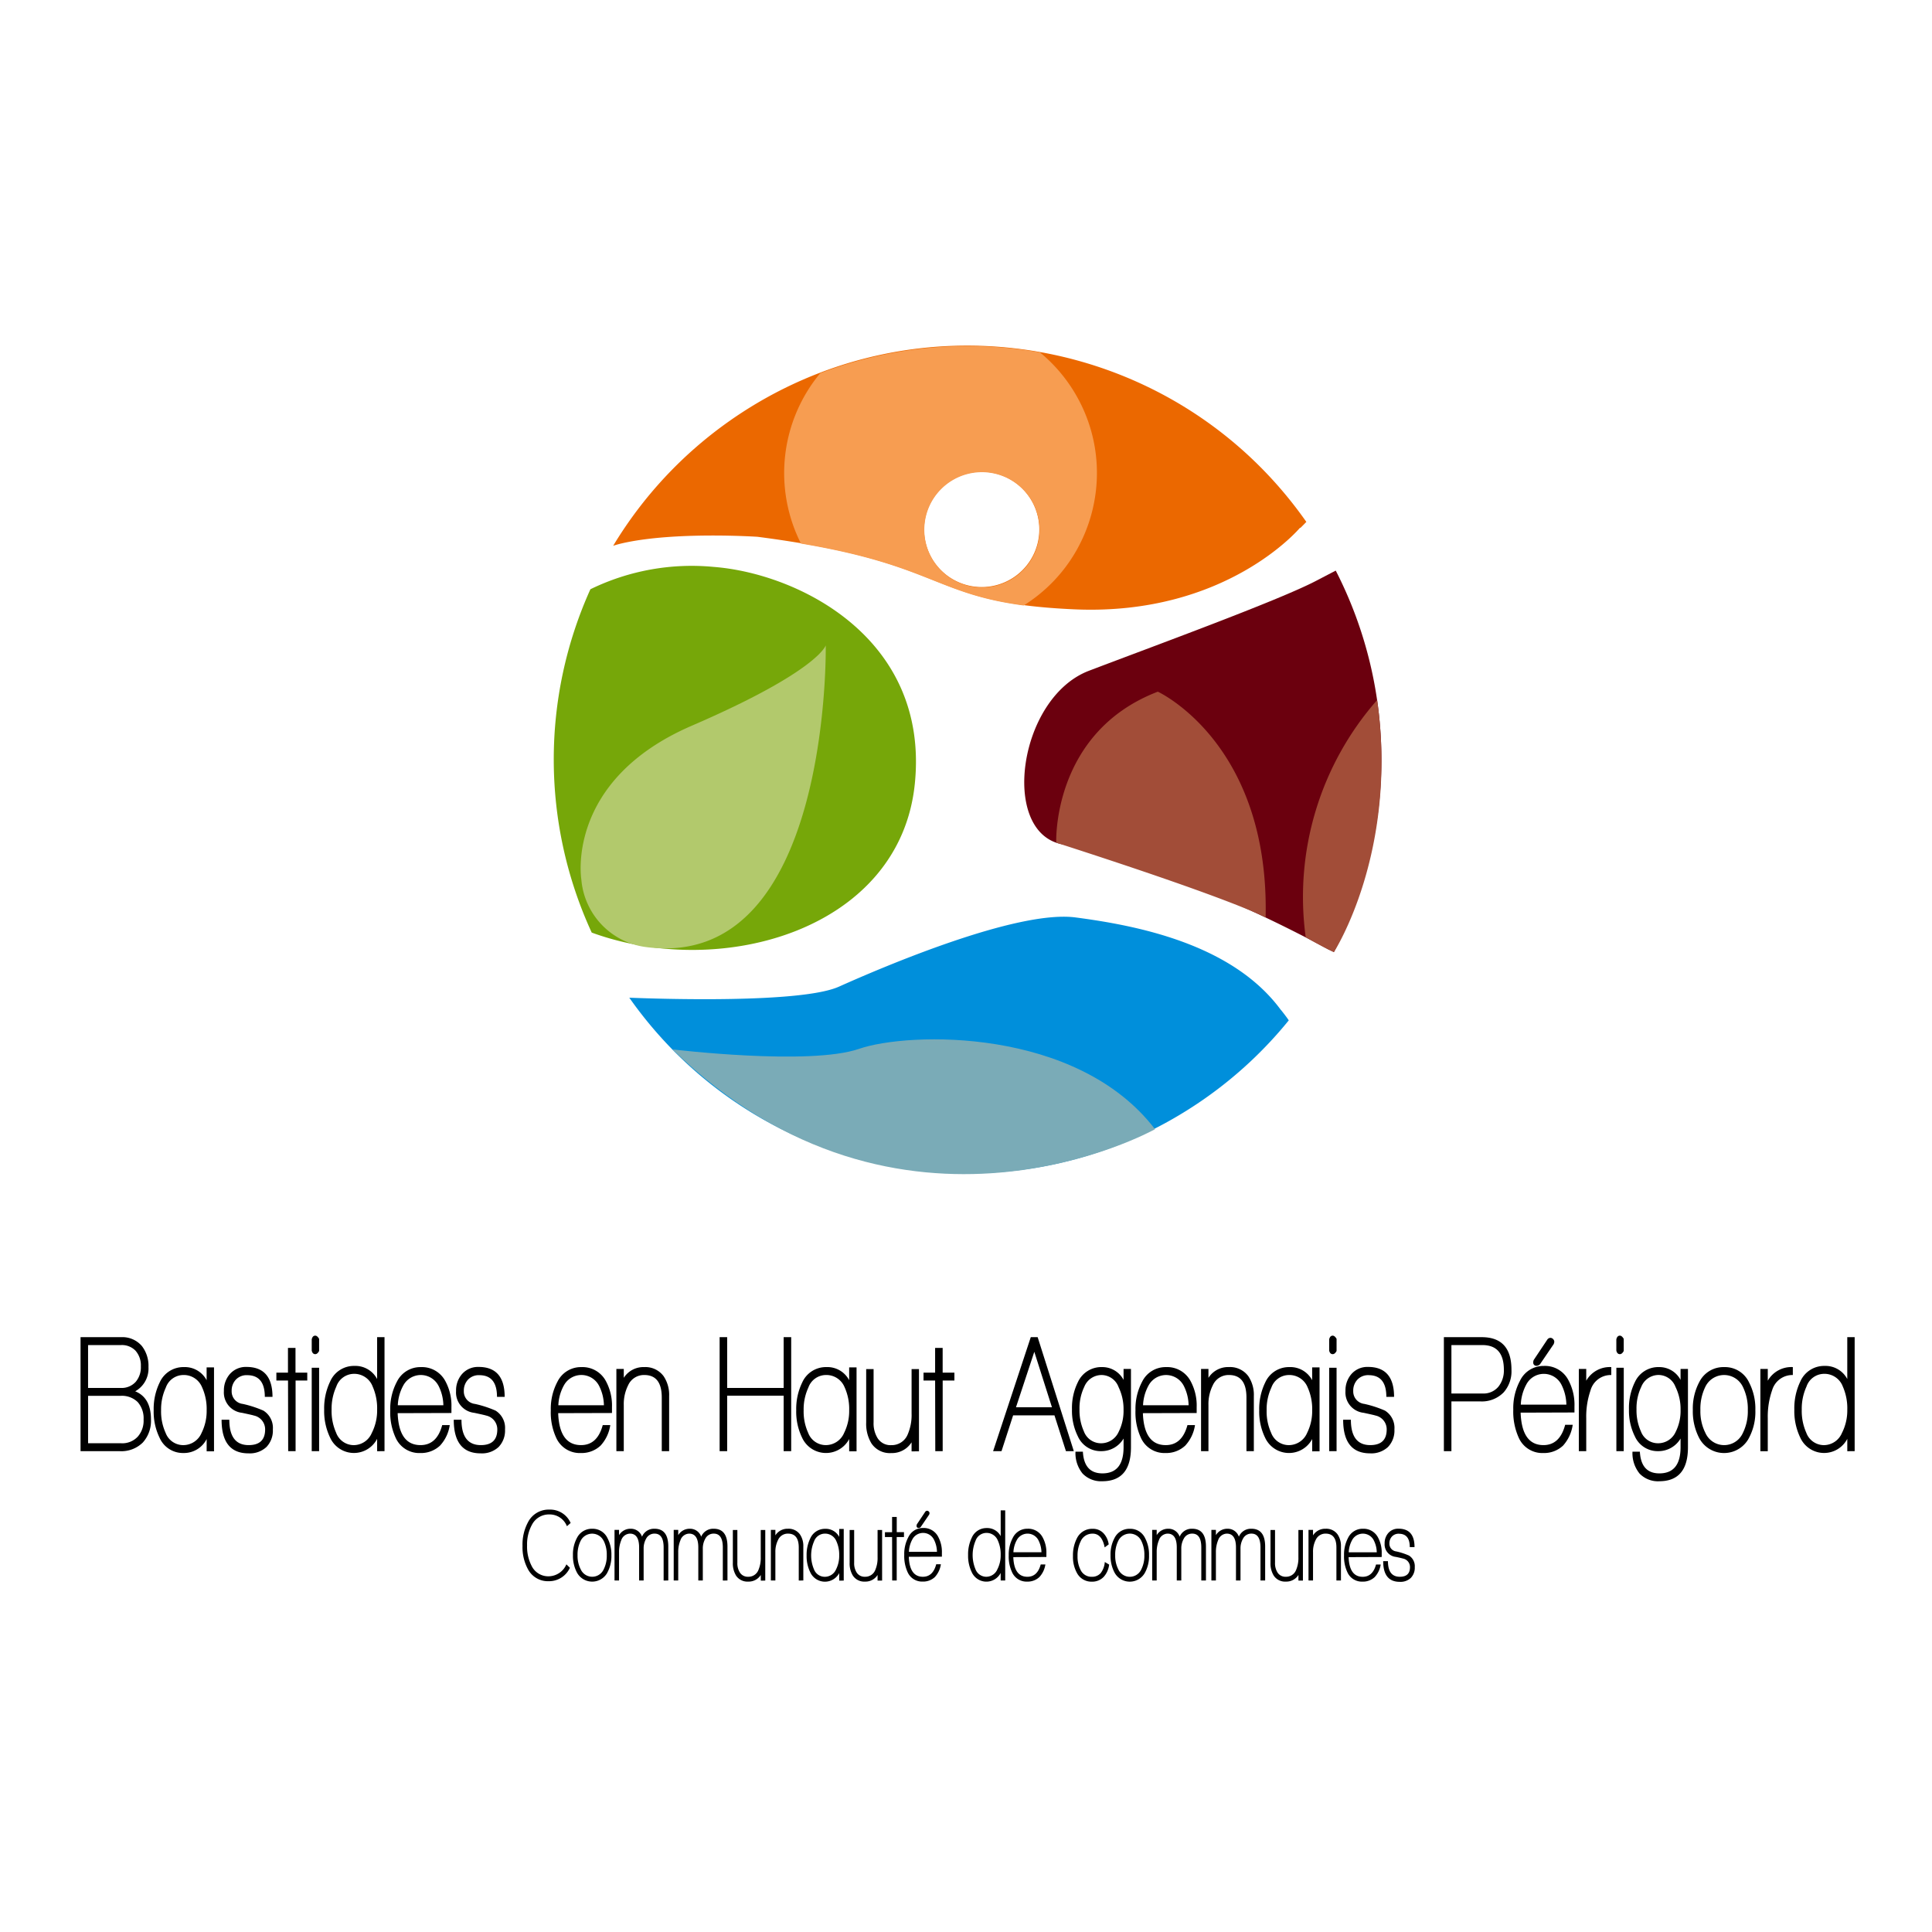
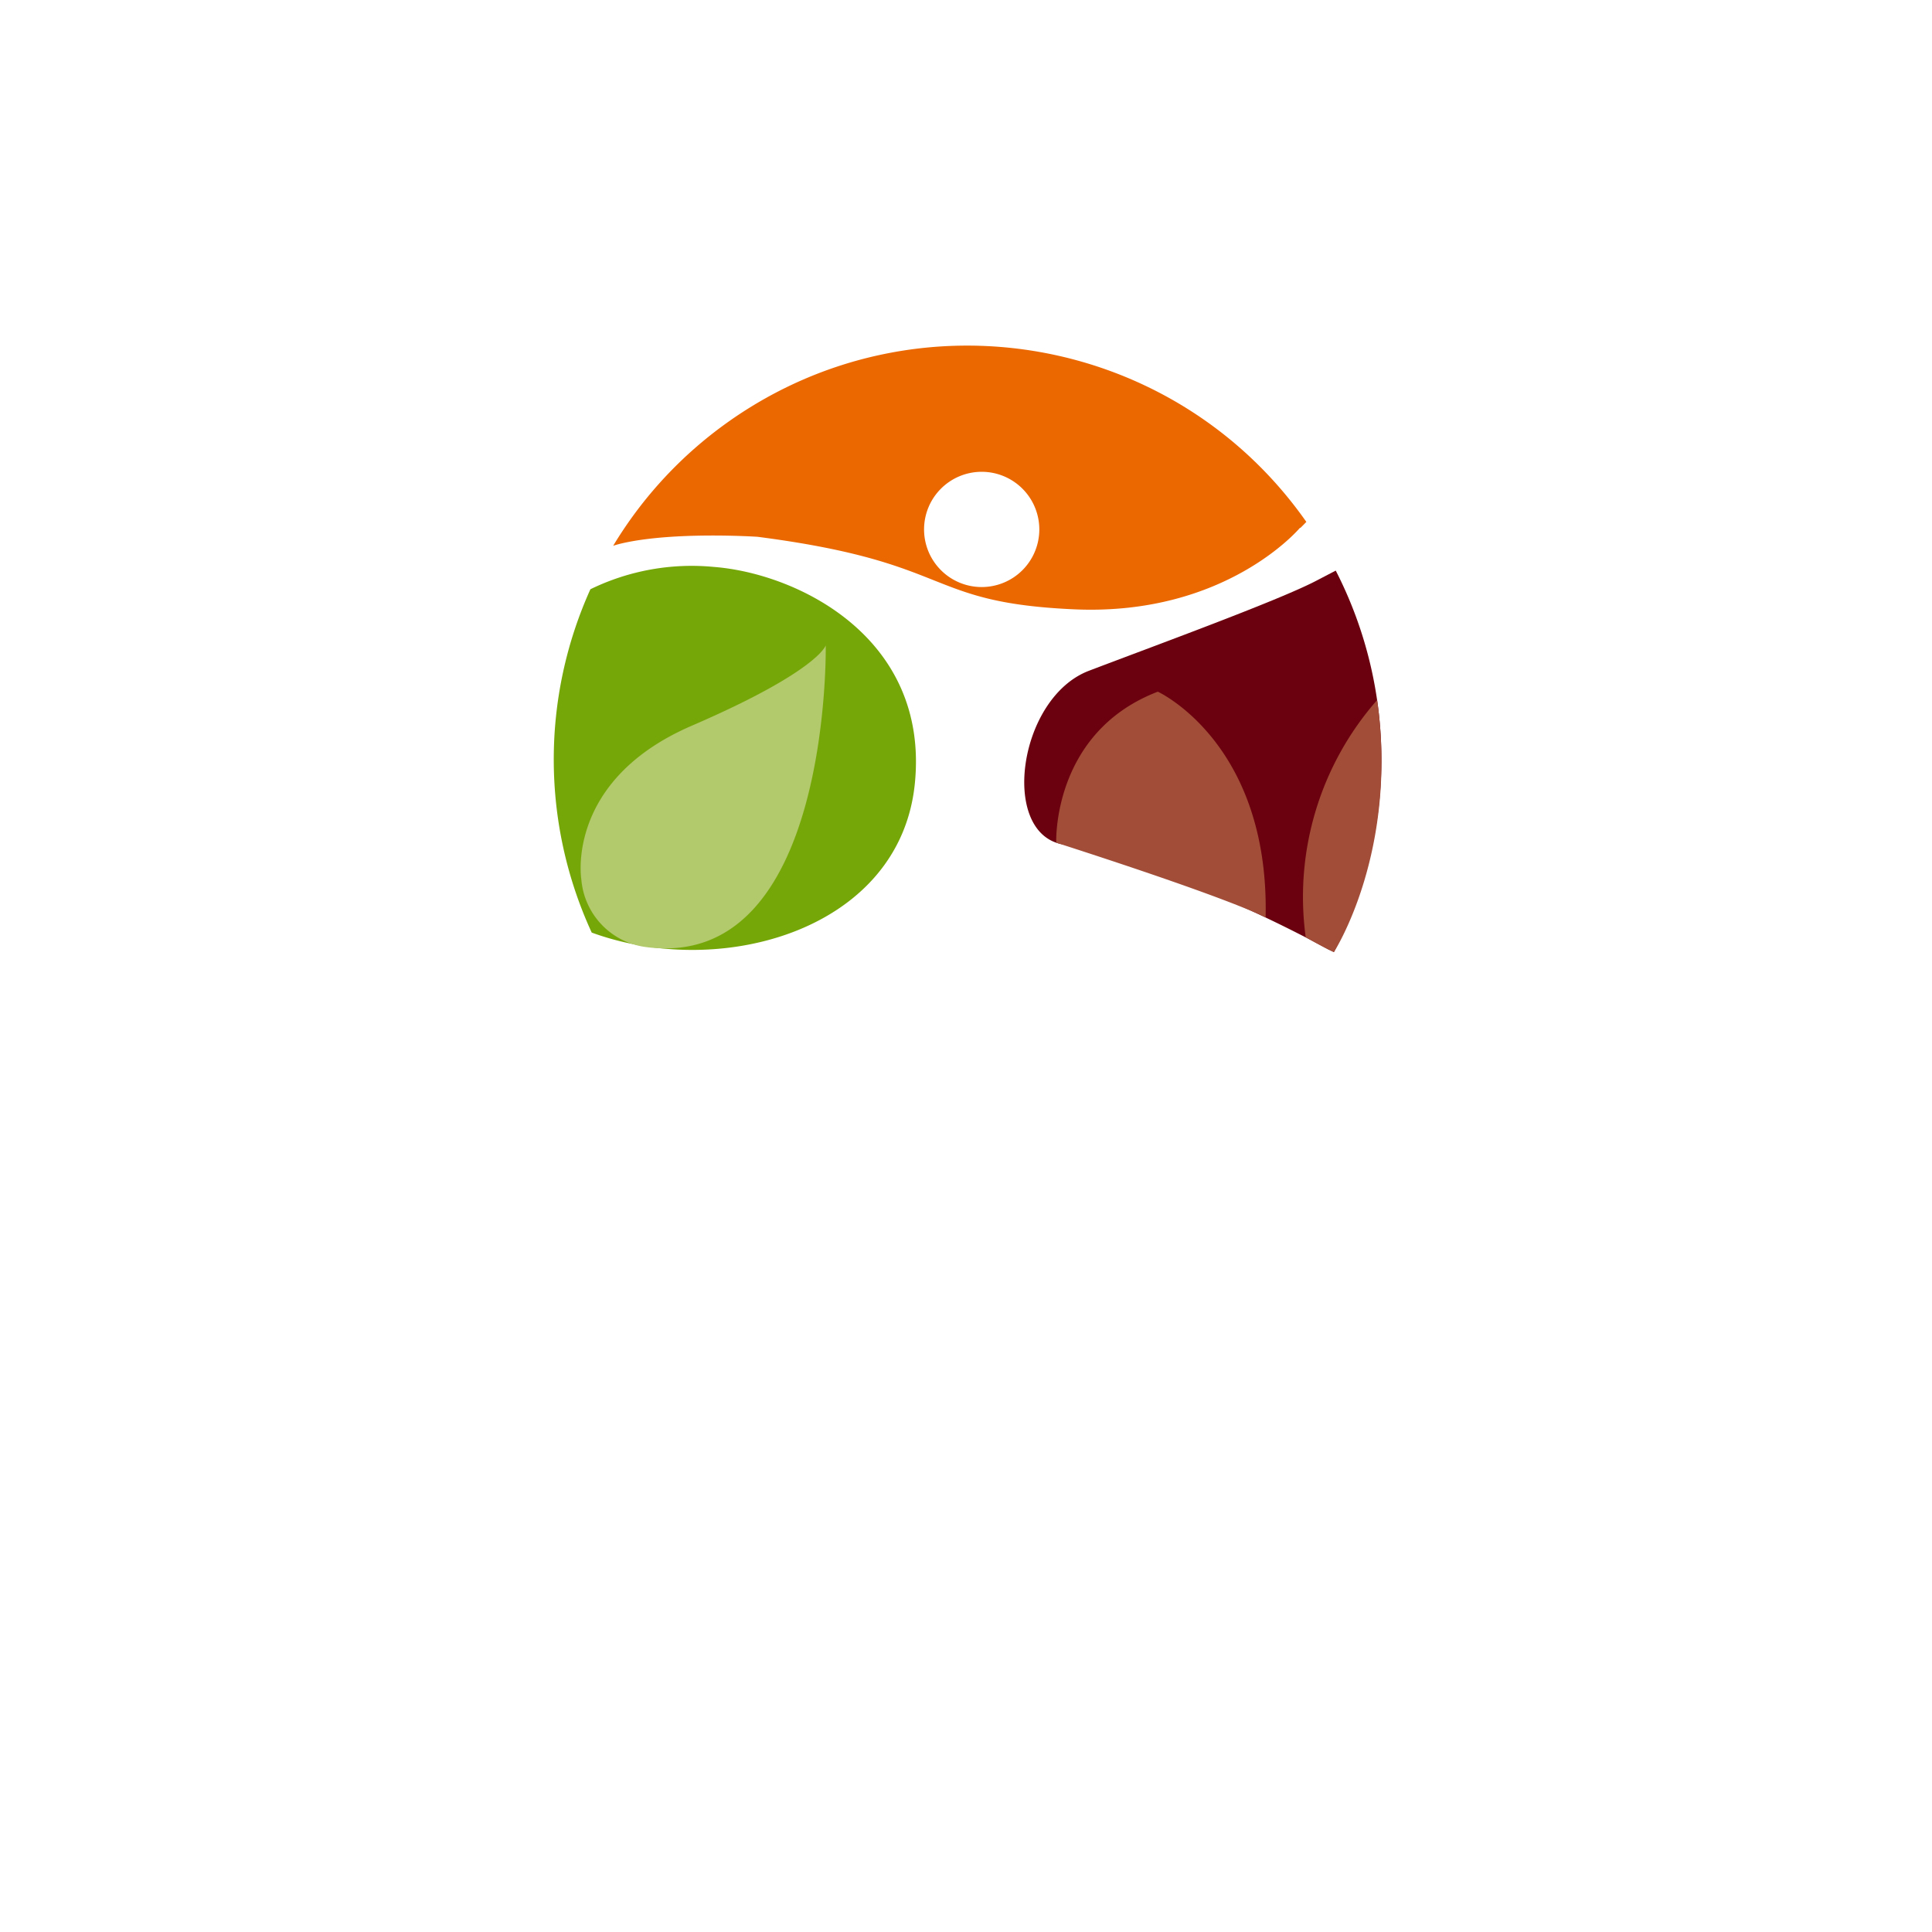
<svg xmlns="http://www.w3.org/2000/svg" viewBox="0 0 200 200" xml:space="preserve">
-   <path d="M190.729 143.436a2.033 2.033 0 0 0-1.914-1.218 1.944 1.944 0 0 0-1.81 1.325 5.503 5.503 0 0 0-.488 2.385 5.52 5.52 0 0 0 .468 2.384 1.95 1.95 0 0 0 1.827 1.288 2.042 2.042 0 0 0 1.862-1.253 5.14 5.14 0 0 0 .557-2.418 5.594 5.594 0 0 0-.505-2.488m.505 6.787v-1.279a2.706 2.706 0 0 1-4.873-.138 6.322 6.322 0 0 1-.61-2.885 6.388 6.388 0 0 1 .625-2.924 2.681 2.681 0 0 1 2.506-1.602 2.547 2.547 0 0 1 2.35 1.358v-4.335h.765v11.8l-.763.005zm-7.797-6.266a8.3 8.3 0 0 0-.435 2.855v3.411h-.766v-8.515H183v1.218a2.807 2.807 0 0 1 2.593-1.41v.82a2.187 2.187 0 0 0-2.155 1.618m-3.028-.417a2.155 2.155 0 0 0-3.881.035 5.177 5.177 0 0 0-.505 2.402c-.024.82.155 1.633.523 2.367a2.122 2.122 0 0 0 3.863.017 5.05 5.05 0 0 0 .523-2.384 5.184 5.184 0 0 0-.523-2.437m.591 5.412a2.912 2.912 0 0 1-5.1-.087 5.969 5.969 0 0 1-.66-2.89 5.838 5.838 0 0 1 .713-2.993 2.788 2.788 0 0 1 2.541-1.462 2.749 2.749 0 0 1 2.559 1.568 5.9 5.9 0 0 1 .66 2.885 5.735 5.735 0 0 1-.713 2.976m-7.554-5.38a1.895 1.895 0 0 0-1.74-1.235 1.94 1.94 0 0 0-1.808 1.24 5.12 5.12 0 0 0-.488 2.314c-.02.785.135 1.563.453 2.28a1.88 1.88 0 0 0 1.758 1.236 1.988 1.988 0 0 0 1.845-1.183 4.83 4.83 0 0 0 .505-2.28 5.224 5.224 0 0 0-.522-2.367m-1.688 9.764a2.651 2.651 0 0 1-2.037-.8 3.34 3.34 0 0 1-.731-2.261h.765c.081 1.496.754 2.245 2.019 2.245 1.462 0 2.193-.905 2.193-2.715v-.89a2.665 2.665 0 0 1-2.315 1.304 2.582 2.582 0 0 1-2.417-1.532 5.938 5.938 0 0 1-.609-2.784 6.033 6.033 0 0 1 .624-2.854 2.657 2.657 0 0 1 2.489-1.532c.932-.011 1.793.5 2.228 1.325v-1.133h.765v8.109c0 2.344-.992 3.516-2.976 3.516m-4.072-13.157c-.187 0-.308-.121-.366-.365v-1.166c.058-.255.18-.382.366-.383.138 0 .272.11.4.33v1.254c-.116.22-.25.33-.4.33m.4 10.043h-.762v-8.633h.765l-.003 8.633zm-3.446-6.265a8.3 8.3 0 0 0-.435 2.855v3.411h-.766v-8.512h.766v1.218a2.807 2.807 0 0 1 2.592-1.41v.82a2.183 2.183 0 0 0-2.157 1.618m-5.224-2.729a.51.51 0 0 1-.33.156.323.323 0 0 1-.366-.365.494.494 0 0 1 .088-.296l1.36-2.04a.404.404 0 0 1 .33-.192.371.371 0 0 1 .278.13.397.397 0 0 1 .122.27.687.687 0 0 1-.07.261l-1.412 2.076zm2.227 2.123a2.043 2.043 0 0 0-3.62-.07 4.763 4.763 0 0 0-.592 2.123h4.717a4.779 4.779 0 0 0-.505-2.054m-4.23 2.885c.081 2.24.87 3.36 2.367 3.36 1.125 0 1.874-.702 2.245-2.106h.78a4.088 4.088 0 0 1-1.002 2.16 2.866 2.866 0 0 1-2.036.766 2.668 2.668 0 0 1-2.542-1.567 6.533 6.533 0 0 1-.573-2.924 6.012 6.012 0 0 1 .696-2.993 2.692 2.692 0 0 1 2.472-1.532 2.729 2.729 0 0 1 2.506 1.41 5.38 5.38 0 0 1 .66 2.784v.624l-5.573.018zm-3.968-6.996h-3.197v5.013h3.22c.624.037 1.23-.22 1.637-.696a2.668 2.668 0 0 0 .573-1.758c0-1.706-.742-2.558-2.228-2.558m2.193 4.908a3.141 3.141 0 0 1-2.401.923h-2.994v5.151h-.78v-11.801h3.916c2.054 0 3.08 1.125 3.08 3.376a3.292 3.292 0 0 1-.817 2.35m-13.958-1.794a1.527 1.527 0 0 0-1.17.462 1.643 1.643 0 0 0-.434 1.175 1.298 1.298 0 0 0 1.148 1.34c.735.16 1.452.393 2.14.696a2.105 2.105 0 0 1 .975 1.949 2.448 2.448 0 0 1-.661 1.81 2.522 2.522 0 0 1-1.862.662c-1.856 0-2.784-1.16-2.784-3.481h.8c0 1.752.667 2.628 2.001 2.628 1.138 0 1.706-.54 1.706-1.619a1.457 1.457 0 0 0-1.17-1.444c-.046-.023-.452-.116-1.217-.28a2.115 2.115 0 0 1-1.88-2.26c-.02-.628.191-1.24.592-1.724a2.183 2.183 0 0 1 1.74-.765c1.8 0 2.699 1.032 2.699 3.098h-.8c0-1.497-.61-2.245-1.828-2.245m-3.725-2.176c-.185 0-.307-.122-.365-.365v-1.166c.058-.255.18-.382.365-.383.14 0 .273.11.401.33v1.254c-.116.22-.25.33-.4.33m.4 10.043h-.766v-8.633h.766v8.633zm-3.029-6.683a2.035 2.035 0 0 0-1.914-1.2 1.942 1.942 0 0 0-1.809 1.306 5.348 5.348 0 0 0-.488 2.35c-.022.803.138 1.6.468 2.332a1.95 1.95 0 0 0 1.828 1.27 2.064 2.064 0 0 0 1.897-1.27 5.068 5.068 0 0 0 .522-2.332 5.447 5.447 0 0 0-.505-2.454m.505 6.7v-1.273a2.72 2.72 0 0 1-4.873-.14 6.12 6.12 0 0 1-.61-2.835c-.026-1 .188-1.99.625-2.89a2.685 2.685 0 0 1 2.506-1.584 2.545 2.545 0 0 1 2.349 1.358v-1.325h.766v8.687l-.763.002zm-6.805-.017v-5.554c0-1.555-.604-2.332-1.81-2.332a1.788 1.788 0 0 0-1.671 1.06 4.324 4.324 0 0 0-.453 2.055v4.768h-.766v-8.51h.766v.92a2.41 2.41 0 0 1 2.123-1.114 2.34 2.34 0 0 1 2.002.94c.404.607.605 1.326.574 2.054v5.71l-.765.003zm-6.492-6.77a2.059 2.059 0 0 0-3.62-.07 4.6 4.6 0 0 0-.592 2.087h4.717a4.624 4.624 0 0 0-.505-2.018m-4.229 2.836c.081 2.205.87 3.307 2.367 3.307 1.126 0 1.874-.69 2.246-2.07h.78a3.961 3.961 0 0 1-1.01 2.122 2.865 2.865 0 0 1-2.035.766 2.67 2.67 0 0 1-2.541-1.549 6.257 6.257 0 0 1-.574-2.871 5.976 5.976 0 0 1 .696-2.976 2.699 2.699 0 0 1 2.472-1.498c1.031-.045 2 .493 2.506 1.393.465.84.694 1.79.661 2.75v.61l-5.568.016zm-2.523-2.715a1.897 1.897 0 0 0-1.74-1.235 1.938 1.938 0 0 0-1.81 1.235 5.12 5.12 0 0 0-.489 2.315c-.02.784.135 1.563.453 2.28.27.739.971 1.232 1.758 1.236a1.989 1.989 0 0 0 1.844-1.184 4.83 4.83 0 0 0 .505-2.28 5.224 5.224 0 0 0-.522-2.366m-1.686 9.761a2.651 2.651 0 0 1-2.035-.8 3.34 3.34 0 0 1-.732-2.26h.766c.081 1.496.754 2.244 2.02 2.245 1.462 0 2.192-.905 2.192-2.715v-.89a2.664 2.664 0 0 1-2.314 1.305 2.582 2.582 0 0 1-2.417-1.532 5.932 5.932 0 0 1-.61-2.784 6.026 6.026 0 0 1 .624-2.854 2.657 2.657 0 0 1 2.489-1.532c.932-.012 1.792.5 2.227 1.325v-1.133h.766v8.109c0 2.344-.992 3.516-2.976 3.516m-7.03-13.4-1.897 5.743h3.724l-1.827-5.743zm3.275 10.286-1.188-3.707h-4.28l-1.202 3.707h-.87l3.899-11.8h.713l3.743 11.8h-.815zm-12.76-7.31v7.31h-.766l-.017-7.31h-1.2v-.818h1.2v-2.559h.78v2.56H98.8v.817h-1.215zm-3.22 7.33v-.936a2.395 2.395 0 0 1-2.105 1.113 2.281 2.281 0 0 1-2.054-1.009 3.913 3.913 0 0 1-.54-2.158v-5.524h.767v5.504a2.91 2.91 0 0 0 .4 1.619c.302.493.85.78 1.427.748a1.786 1.786 0 0 0 1.706-1.114 5.078 5.078 0 0 0 .4-2.158v-4.6h.765v8.512l-.765.003zm-6.962-6.704a2.035 2.035 0 0 0-1.915-1.2 1.942 1.942 0 0 0-1.81 1.307 5.348 5.348 0 0 0-.486 2.348c-.022.803.138 1.6.468 2.332a1.95 1.95 0 0 0 1.828 1.27 2.063 2.063 0 0 0 1.897-1.27 5.068 5.068 0 0 0 .521-2.332 5.447 5.447 0 0 0-.504-2.455m.504 6.7v-1.27a2.72 2.72 0 0 1-4.873-.14 6.127 6.127 0 0 1-.609-2.835c-.026-1 .188-1.99.624-2.89a2.685 2.685 0 0 1 2.506-1.584c.98-.038 1.893.49 2.35 1.358v-1.325h.765v8.687h-.763zm-6.783-.017v-5.743h-5.848v5.743h-.78v-11.8h.78v5.256h5.848v-5.256h.78v11.8h-.78zm-12.618 0v-5.551c0-1.555-.603-2.332-1.81-2.332a1.793 1.793 0 0 0-1.67 1.06 4.33 4.33 0 0 0-.453 2.055v4.768h-.766v-8.51h.766v.92a2.41 2.41 0 0 1 2.121-1.112 2.34 2.34 0 0 1 2.002.94c.403.607.604 1.326.573 2.054v5.71l-.763-.002zm-6.494-6.77a2.058 2.058 0 0 0-3.62-.07 4.617 4.617 0 0 0-.592 2.088h4.717a4.624 4.624 0 0 0-.505-2.019m-4.229 2.838c.081 2.205.87 3.307 2.367 3.307 1.126 0 1.874-.69 2.245-2.07h.78a3.965 3.965 0 0 1-1.006 2.124 2.866 2.866 0 0 1-2.036.766 2.67 2.67 0 0 1-2.542-1.549 6.264 6.264 0 0 1-.573-2.871 5.976 5.976 0 0 1 .696-2.977 2.699 2.699 0 0 1 2.472-1.497 2.737 2.737 0 0 1 2.505 1.391c.465.84.694 1.79.661 2.75v.61l-5.569.016zm-8.162-3.933a1.527 1.527 0 0 0-1.17.461 1.643 1.643 0 0 0-.435 1.175 1.297 1.297 0 0 0 1.149 1.34c.735.16 1.452.394 2.14.696a2.105 2.105 0 0 1 .975 1.95 2.448 2.448 0 0 1-.661 1.81 2.52 2.52 0 0 1-1.862.661c-1.857 0-2.785-1.16-2.785-3.48h.8c0 1.751.668 2.627 2.003 2.627 1.136 0 1.705-.54 1.705-1.618a1.456 1.456 0 0 0-1.17-1.444c-.046-.024-.452-.117-1.218-.28a2.115 2.115 0 0 1-1.88-2.26c-.02-.628.19-1.241.592-1.724a2.183 2.183 0 0 1 1.74-.766c1.8 0 2.698 1.033 2.698 3.098h-.793c0-1.496-.61-2.245-1.828-2.245m-4.23 1.095a2.06 2.06 0 0 0-3.62-.07 4.61 4.61 0 0 0-.59 2.088h4.716a4.624 4.624 0 0 0-.504-2.019m-4.227 2.838c.08 2.205.87 3.307 2.366 3.307 1.126 0 1.874-.69 2.245-2.07h.78a3.957 3.957 0 0 1-1.008 2.124 2.865 2.865 0 0 1-2.036.766 2.67 2.67 0 0 1-2.541-1.549 6.257 6.257 0 0 1-.574-2.871 5.976 5.976 0 0 1 .696-2.977 2.698 2.698 0 0 1 2.47-1.497c1.031-.046 2 .492 2.506 1.391.466.84.695 1.79.662 2.75v.61l-5.566.016zm-2.628-2.853a2.035 2.035 0 0 0-1.914-1.218 1.95 1.95 0 0 0-1.81 1.325 5.511 5.511 0 0 0-.487 2.385 5.52 5.52 0 0 0 .468 2.384 1.95 1.95 0 0 0 1.827 1.287 2.04 2.04 0 0 0 1.862-1.253c.38-.748.572-1.578.557-2.417a5.602 5.602 0 0 0-.505-2.489m.505 6.788v-1.28a2.706 2.706 0 0 1-4.873-.138 6.322 6.322 0 0 1-.61-2.885 6.388 6.388 0 0 1 .624-2.924 2.68 2.68 0 0 1 2.508-1.603 2.545 2.545 0 0 1 2.35 1.359v-4.335h.765v11.8l-.764.006zm-6.406-10.048c-.186 0-.308-.121-.365-.365v-1.166c.056-.255.178-.383.365-.383.14 0 .272.11.4.33v1.254c-.116.22-.25.33-.4.33m.4 10.043h-.766v-8.633h.766v8.633zm-2.436-7.31v7.31h-.766l-.017-7.31H28.61v-.818h1.2v-2.559h.78v2.56h1.218v.817h-1.211zm-5.012-.557a1.529 1.529 0 0 0-1.17.461c-.294.32-.45.742-.435 1.175a1.298 1.298 0 0 0 1.15 1.34c.734.16 1.451.394 2.14.696a2.105 2.105 0 0 1 .974 1.95 2.448 2.448 0 0 1-.66 1.81 2.522 2.522 0 0 1-1.863.661c-1.857 0-2.785-1.16-2.784-3.48h.8c0 1.751.667 2.627 2.001 2.627 1.137 0 1.706-.54 1.706-1.618a1.456 1.456 0 0 0-1.17-1.444c-.046-.024-.452-.117-1.218-.28a2.115 2.115 0 0 1-1.88-2.26 2.578 2.578 0 0 1 .592-1.724 2.189 2.189 0 0 1 1.741-.766c1.798 0 2.697 1.033 2.698 3.098h-.795c0-1.496-.61-2.245-1.827-2.245m-4.699 1.182a2.036 2.036 0 0 0-1.914-1.2 1.942 1.942 0 0 0-1.81 1.307 5.347 5.347 0 0 0-.488 2.35c-.022.803.138 1.6.468 2.332a1.95 1.95 0 0 0 1.827 1.27 2.063 2.063 0 0 0 1.9-1.273 5.068 5.068 0 0 0 .522-2.333 5.447 5.447 0 0 0-.506-2.454m.506 6.7v-1.269a2.634 2.634 0 0 1-2.403 1.445 2.635 2.635 0 0 1-2.472-1.584 6.127 6.127 0 0 1-.609-2.836c-.026-1 .188-1.99.624-2.89a2.684 2.684 0 0 1 2.506-1.584 2.547 2.547 0 0 1 2.35 1.358v-1.325h.766v8.687l-.762-.002zm-7.346-10.397a1.95 1.95 0 0 0-1.53-.6h-3.4v4.437h3.376a1.959 1.959 0 0 0 1.567-.644c.367-.45.553-1.02.522-1.6a2.292 2.292 0 0 0-.537-1.593m-4.928 9.563h3.415a2.183 2.183 0 0 0 1.74-.696 2.495 2.495 0 0 0 .592-1.758 2.53 2.53 0 0 0-.61-1.81 2.329 2.329 0 0 0-1.775-.644H9.118v4.908zm4.873-5.38c1.092.441 1.638 1.41 1.638 2.907a3.347 3.347 0 0 1-.843 2.396 3.15 3.15 0 0 1-2.41.896H8.338v-11.801h4.195a2.651 2.651 0 0 1 2.158.923c.474.623.714 1.393.679 2.175a2.695 2.695 0 0 1-1.375 2.507m130.821 14.742a.936.936 0 0 0-.717.285 1.014 1.014 0 0 0-.268.722.798.798 0 0 0 .707.825 7 7 0 0 1 1.318.428c.407.257.638.72.6 1.2.022.411-.125.814-.408 1.114-.31.286-.724.433-1.145.407-1.144 0-1.716-.714-1.716-2.142h.493c0 1.079.41 1.618 1.232 1.617.7 0 1.05-.332 1.049-.996a.896.896 0 0 0-.717-.888 10.898 10.898 0 0 0-.75-.172 1.3 1.3 0 0 1-1.157-1.393 1.581 1.581 0 0 1 .364-1.06 1.344 1.344 0 0 1 1.07-.468c1.108 0 1.661.636 1.66 1.907h-.492c0-.922-.375-1.382-1.124-1.382m-2.603.674a1.267 1.267 0 0 0-2.228-.043 2.833 2.833 0 0 0-.363 1.286h2.901a2.836 2.836 0 0 0-.312-1.242m-2.602 1.746c.052 1.356.538 2.035 1.457 2.035.692 0 1.153-.425 1.382-1.274h.482a2.439 2.439 0 0 1-.624 1.306c-.34.314-.79.482-1.253.468a1.644 1.644 0 0 1-1.564-.954 3.849 3.849 0 0 1-.353-1.767 3.678 3.678 0 0 1 .428-1.831 1.66 1.66 0 0 1 1.522-.922 1.684 1.684 0 0 1 1.542.858c.286.517.427 1.101.407 1.692v.375l-3.426.014zm-1.263 2.417v-3.417c0-.956-.372-1.435-1.115-1.435a1.1 1.1 0 0 0-1.028.653 2.662 2.662 0 0 0-.278 1.264v2.935h-.468v-5.238h.468v.568c.282-.445.78-.706 1.306-.687a1.44 1.44 0 0 1 1.232.579c.248.373.372.816.353 1.264v3.513l-.47.001zm-3.931.011v-.583c-.28.442-.773.704-1.296.686a1.404 1.404 0 0 1-1.264-.624 2.41 2.41 0 0 1-.332-1.325v-3.392h.468v3.384c-.017.349.068.695.246.996.186.304.523.48.878.46a1.1 1.1 0 0 0 1.05-.685 3.14 3.14 0 0 0 .246-1.326v-2.83h.468v5.238l-.464.001zm-3.93-.01v-3.418c0-.956-.311-1.435-.932-1.435a.955.955 0 0 0-.878.525c-.179.32-.268.683-.258 1.05v3.274h-.468v-3.414c0-.956-.317-1.435-.953-1.435a.982.982 0 0 0-.9.696 3.132 3.132 0 0 0-.225 1.221v2.935h-.467v-5.238h.467v.546a1.37 1.37 0 0 1 1.2-.665 1.212 1.212 0 0 1 1.178.825 1.344 1.344 0 0 1 1.296-.825c.949 0 1.424.615 1.424 1.843v3.513l-.485.001zm-6.126 0v-3.418c0-.956-.312-1.435-.936-1.435a.956.956 0 0 0-.878.525c-.178.32-.267.683-.257 1.05v3.274h-.468v-3.414c0-.956-.318-1.435-.954-1.435a.98.98 0 0 0-.899.696 3.119 3.119 0 0 0-.225 1.221v2.935h-.468v-5.238h.468v.546a1.37 1.37 0 0 1 1.2-.665 1.212 1.212 0 0 1 1.177.825c.217-.52.734-.849 1.296-.825.95 0 1.425.615 1.425 1.843v3.513l-.481.001zm-6.212-4.113a1.326 1.326 0 0 0-2.39.02c-.22.463-.327.97-.311 1.482a3.046 3.046 0 0 0 .322 1.457 1.306 1.306 0 0 0 2.377.01c.225-.455.336-.959.321-1.467a3.188 3.188 0 0 0-.32-1.5m.363 3.332a1.793 1.793 0 0 1-3.138-.054 3.674 3.674 0 0 1-.407-1.778 3.587 3.587 0 0 1 .44-1.841 1.712 1.712 0 0 1 1.563-.9 1.69 1.69 0 0 1 1.574.964 3.63 3.63 0 0 1 .407 1.777 3.533 3.533 0 0 1-.439 1.832m-5.409-4.07a1.312 1.312 0 0 0-1.232.803 3.289 3.289 0 0 0-.32 1.521 2.98 2.98 0 0 0 .311 1.424c.212.451.671.733 1.17.717.343.012.675-.124.91-.374.254-.335.403-.738.43-1.157l.449.268c-.05.464-.24.9-.546 1.253a1.637 1.637 0 0 1-1.232.515 1.696 1.696 0 0 1-1.56-.911 3.422 3.422 0 0 1-.406-1.734c-.02-.639.12-1.272.407-1.843a1.75 1.75 0 0 1 1.637-.985c.436-.013.856.168 1.146.493.278.313.456.704.51 1.12l-.418.311c-.186-.95-.604-1.424-1.253-1.424m-5.602.685a1.267 1.267 0 0 0-2.228-.043 2.84 2.84 0 0 0-.363 1.286h2.902a2.844 2.844 0 0 0-.312-1.242m-2.602 1.746c.052 1.356.538 2.034 1.457 2.035.692 0 1.152-.425 1.38-1.274h.483a2.442 2.442 0 0 1-.624 1.306c-.34.314-.79.482-1.253.468a1.644 1.644 0 0 1-1.564-.954 3.849 3.849 0 0 1-.353-1.768 3.673 3.673 0 0 1 .43-1.83 1.66 1.66 0 0 1 1.52-.922 1.684 1.684 0 0 1 1.542.858 3.26 3.26 0 0 1 .407 1.692v.375l-3.425.014zm-1.617-1.757a1.252 1.252 0 0 0-1.178-.75 1.197 1.197 0 0 0-1.114.814 3.804 3.804 0 0 0-.011 2.935 1.2 1.2 0 0 0 1.125.792 1.255 1.255 0 0 0 1.145-.771c.235-.461.353-.972.343-1.49a3.442 3.442 0 0 0-.311-1.53m.311 4.176v-.78a1.665 1.665 0 0 1-2.998-.085 3.886 3.886 0 0 1-.375-1.778 3.927 3.927 0 0 1 .386-1.799 1.65 1.65 0 0 1 1.542-.986 1.567 1.567 0 0 1 1.446.836v-2.67h.468v7.261l-.469.001zm-8.278-5.536a.312.312 0 0 1-.203.096.199.199 0 0 1-.225-.225.312.312 0 0 1 .053-.183l.836-1.253a.247.247 0 0 1 .203-.118.23.23 0 0 1 .171.078.24.24 0 0 1 .078.166.417.417 0 0 1-.043.161l-.87 1.278zm1.37 1.306a1.257 1.257 0 0 0-2.227-.042c-.222.4-.346.848-.364 1.306h2.904a2.944 2.944 0 0 0-.312-1.264m-2.603 1.778c.052 1.378.538 2.067 1.457 2.067.692 0 1.153-.432 1.381-1.296h.482a2.505 2.505 0 0 1-.624 1.326c-.34.314-.79.482-1.253.467a1.637 1.637 0 0 1-1.563-.964 4.015 4.015 0 0 1-.353-1.8 3.694 3.694 0 0 1 .429-1.842 1.655 1.655 0 0 1 1.52-.942 1.68 1.68 0 0 1 1.542.868 3.31 3.31 0 0 1 .407 1.715v.385l-3.425.016zm-1.253-2.045v4.498h-.468l-.01-4.498h-.74v-.504h.74v-1.575h.481v1.574h.75v.504h-.753zm-1.981 4.509v-.584c-.28.443-.773.704-1.296.686a1.404 1.404 0 0 1-1.264-.624c-.237-.4-.352-.86-.332-1.325v-3.392h.468v3.384c-.017.349.068.695.246.996.186.304.523.48.878.46a1.1 1.1 0 0 0 1.055-.685 3.14 3.14 0 0 0 .246-1.326v-2.83h.468v5.238l-.47.002zm-4.284-4.123a1.254 1.254 0 0 0-1.178-.74c-.504.007-.95.328-1.114.804a3.673 3.673 0 0 0-.011 2.885 1.2 1.2 0 0 0 1.125.78 1.27 1.27 0 0 0 1.17-.78c.22-.446.33-.939.32-1.436a3.353 3.353 0 0 0-.311-1.51m.312 4.123v-.78a1.673 1.673 0 0 1-2.998-.086 3.768 3.768 0 0 1-.376-1.745 3.846 3.846 0 0 1 .386-1.778 1.653 1.653 0 0 1 1.542-.975 1.566 1.566 0 0 1 1.446.836v-.821h.468v5.344l-.468.005zm-4.188-.011v-3.42c0-.957-.371-1.436-1.114-1.436a1.101 1.101 0 0 0-1.028.653c-.195.392-.29.826-.279 1.264v2.935H79.8v-5.238h.467v.568c.283-.445.78-.707 1.307-.687a1.44 1.44 0 0 1 1.232.579c.249.373.372.816.354 1.264v3.513l-.472.005zm-3.93.01v-.586c-.28.442-.774.704-1.297.686a1.404 1.404 0 0 1-1.264-.624 2.41 2.41 0 0 1-.332-1.325v-3.392h.468v3.384c-.017.349.068.696.246.996.186.304.523.48.878.46a1.1 1.1 0 0 0 1.05-.685 3.14 3.14 0 0 0 .246-1.326v-2.83h.468v5.238l-.464.005zm-3.931-.01v-3.42c0-.957-.312-1.436-.936-1.436a.956.956 0 0 0-.878.525c-.178.32-.267.683-.257 1.05v3.274h-.467v-3.414c0-.956-.318-1.435-.953-1.435a.982.982 0 0 0-.9.696 3.132 3.132 0 0 0-.225 1.221v2.935h-.468v-5.238h.468v.546a1.37 1.37 0 0 1 1.199-.665 1.212 1.212 0 0 1 1.178.825c.216-.52.734-.849 1.296-.825.95 0 1.424.615 1.424 1.843v3.513l-.481.005zm-6.127 0v-3.42c0-.957-.312-1.436-.935-1.436a.958.958 0 0 0-.878.525c-.179.32-.267.683-.257 1.05v3.274h-.468v-3.414c0-.956-.317-1.435-.953-1.435a.982.982 0 0 0-.9.696 3.132 3.132 0 0 0-.225 1.221v2.935h-.468v-5.238h.468v.546a1.37 1.37 0 0 1 1.2-.665 1.212 1.212 0 0 1 1.178.825 1.34 1.34 0 0 1 1.296-.825c.95 0 1.424.615 1.424 1.843v3.513l-.482.005zm-6.212-4.112a1.326 1.326 0 0 0-2.388.02c-.221.463-.328.97-.312 1.482-.012.503.1 1 .327 1.449a1.306 1.306 0 0 0 2.377.01 3.09 3.09 0 0 0 .321-1.467 3.181 3.181 0 0 0-.321-1.499m.365 3.331a1.793 1.793 0 0 1-3.138-.054 3.674 3.674 0 0 1-.407-1.778 3.587 3.587 0 0 1 .44-1.841 1.712 1.712 0 0 1 1.563-.9 1.691 1.691 0 0 1 1.57.962c.285.549.425 1.16.408 1.778a3.538 3.538 0 0 1-.44 1.831m-4.165-4.834a1.915 1.915 0 0 0-1.81-1.22 1.975 1.975 0 0 0-1.8 1.049 4.22 4.22 0 0 0-.514 2.163 4.323 4.323 0 0 0 .468 2.11 1.913 1.913 0 0 0 1.766 1.082 2.027 2.027 0 0 0 1.835-1.237l.364.353a2.374 2.374 0 0 1-2.195 1.392 2.33 2.33 0 0 1-2.153-1.253 4.734 4.734 0 0 1-.557-2.399c-.03-.861.17-1.715.578-2.474a2.393 2.393 0 0 1 2.206-1.286 2.306 2.306 0 0 1 2.197 1.386l-.385.334z" />
  <path fill="#76A709" d="M94.705 81.107c1.502-15.02-12.016-21.727-20.798-22.419a23.93 23.93 0 0 0-12.788 2.31 42.82 42.82 0 0 0 .136 35.544c13.633 4.96 31.95-.418 33.45-15.438" />
  <path fill="#EB6800" d="m134.57 54.647.07-.018c.215-.214.43-.43.592-.603-13.581-19.37-40.294-24.064-59.664-10.483A42.835 42.835 0 0 0 63.475 56.5c.263-.087.541-.167.842-.238 5.43-1.271 14.098-.693 14.098-.693 20.565 2.657 17.098 6.817 32.814 7.51 15.717.692 23.34-8.436 23.34-8.436m-32.945 6.128a5.965 5.965 0 1 1 5.965-5.965 5.964 5.964 0 0 1-5.963 5.965h-.002" />
  <path fill="#6B000E" d="m137.44 98.248.645.311a42.834 42.834 0 0 0 .19-39.491l-2.06 1.074c-3.934 2.05-16.864 6.771-23.486 9.295-7.278 2.772-9.221 16.627-2.85 17.947 12.315 2.55 26.103 10.059 27.56 10.864" />
-   <path fill="#008FDB" d="M132.619 104.563h-.013c-5.085-6.93-15.14-8.782-21.262-9.59-6.122-.807-20.105 5.197-24.496 7.165-3.898 1.745-18.498 1.271-21.704 1.143 13.606 19.342 40.316 23.99 59.658 10.384a42.82 42.82 0 0 0 8.61-8.037c-.183-.288-.565-.775-.794-1.064" />
  <path fill="#B2C96C" d="M60.177 91.012S58.5 80.787 71.615 75.125c13.113-5.663 13.866-8.32 13.866-8.32s.575 33.983-18.776 31.212a7.7 7.7 0 0 1-6.528-7.005" />
  <path fill="#A24D38" d="M109.34 87.236s-.46-11.417 10.517-15.634c0 0 11.565 5.298 11.16 23.38 0 0-2.862-1.689-21.676-7.747m33.221-14.768a30.883 30.883 0 0 0-7.396 24.552s1.742 1.014 2.92 1.54c0 0 6.69-10.329 4.477-26.093" />
-   <path fill="#7AABB7" d="M69.608 108.63s14.197 1.716 19.32-.054c5.124-1.77 22.552-2.253 30.64 8.319 0 0-26.325 14.743-49.96-8.265" />
-   <path fill="#F79D51" d="M107.654 36.477a42.968 42.968 0 0 0-22.739 2.15 16.179 16.179 0 0 0-1.997 17.646c13.422 2.261 14.028 5.211 23.048 6.408 7.572-4.749 9.86-14.737 5.112-22.308a16.183 16.183 0 0 0-3.424-3.896m-6.003 24.333a5.965 5.965 0 1 1 5.964-5.965 5.964 5.964 0 0 1-5.963 5.965h-.001" />
</svg>